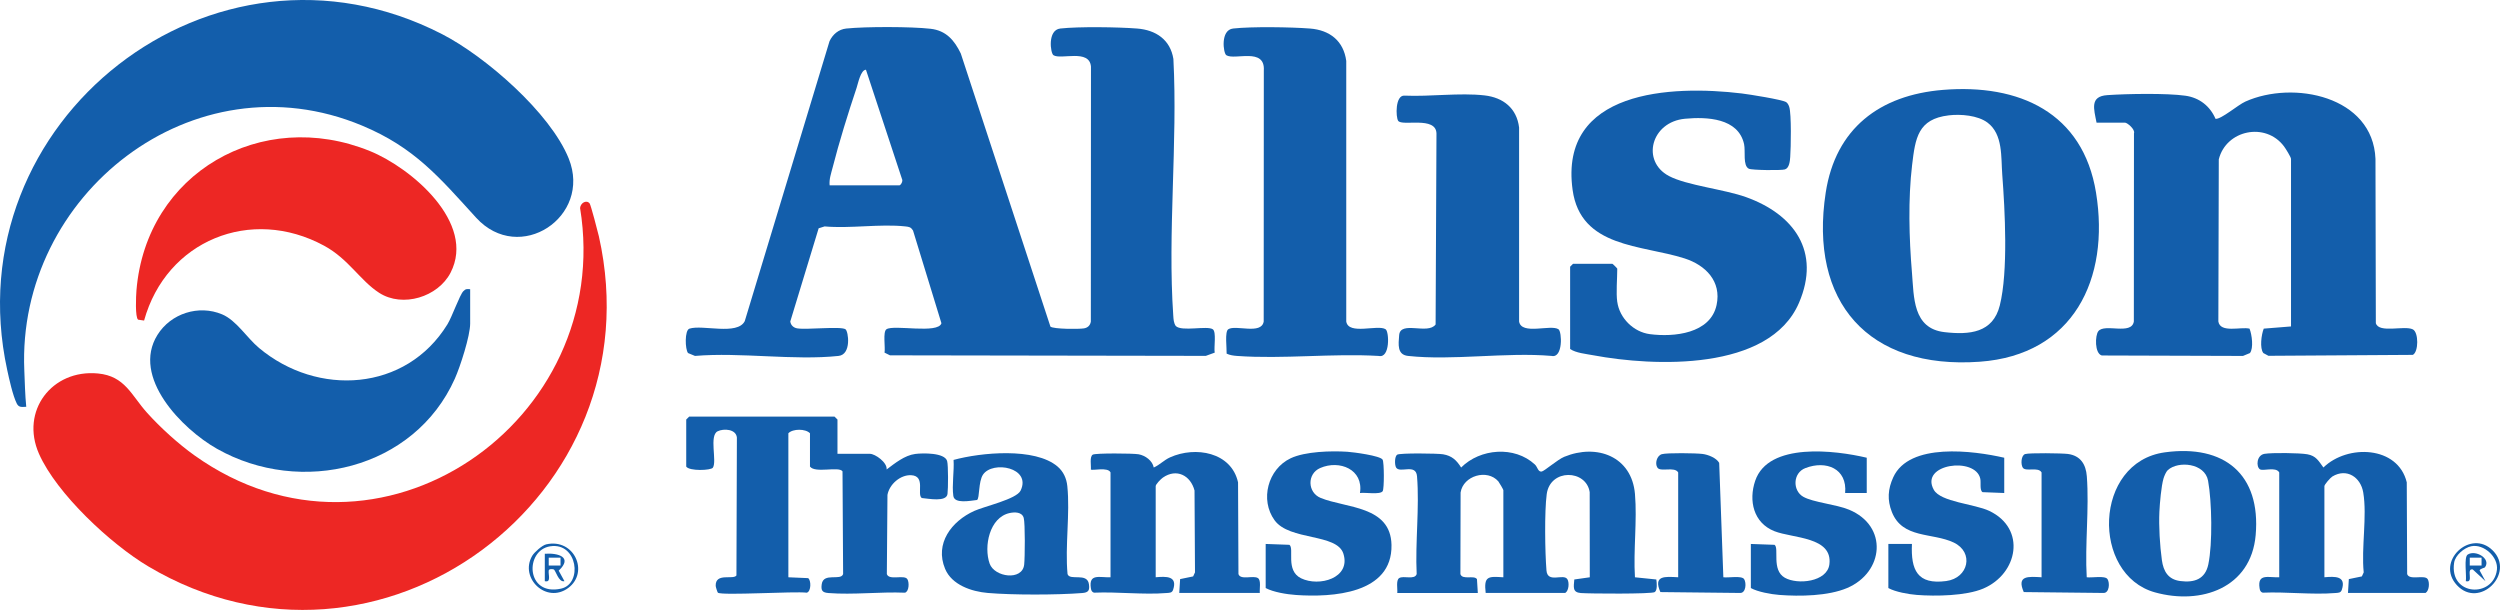
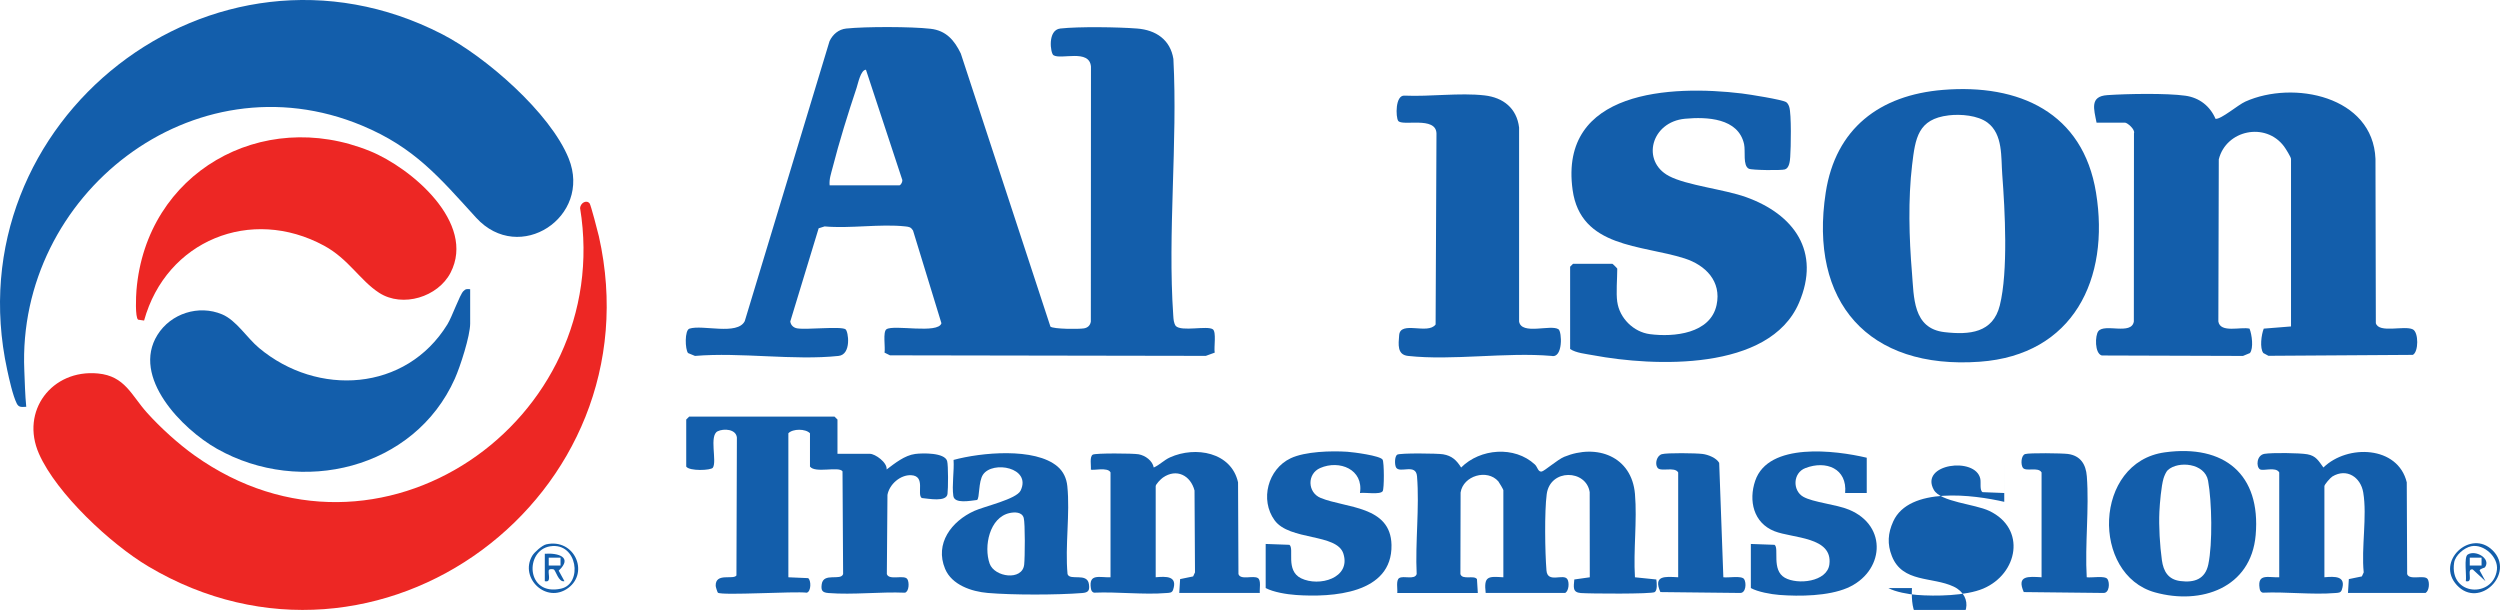
<svg xmlns="http://www.w3.org/2000/svg" id="Layer_2" data-name="Layer 2" viewBox="0 0 2800.91 683.34">
  <defs>
    <style>
      .cls-1 {
        fill: #135eab;
      }

      .cls-2 {
        fill: #ed2724;
      }
    </style>
  </defs>
  <g id="Logos">
    <g id="_92gtOW.tif" data-name="92gtOW.tif">
      <g>
        <path class="cls-1" d="M1317.3,365.24c6.62,6.6,35-.64,41.45,3.65,4.29,2.86,1.08,20.42,2.17,26.19l-9.96,3.63-353.87-.61-6.09-3.02c1.09-5.77-2.12-23.33,2.17-26.19,8.28-5.52,58.06,5.59,61.57-6.77l-31.82-103.86c-2.43-3.86-4.31-4.12-8.6-4.59-28.13-3.08-61.67,2.59-90.44,0l-6.69,2.11-31.79,104.41c.61,4.22,3.58,7,7.8,7.71,10.5,1.76,48.63-2.6,54.03.99,3.34,2.22,6.92,28.32-7.73,29.88-50.17,5.34-109.66-4.3-160.87,0l-7.78-3.22c-3.35-4.2-3.93-25.56,1.57-27.34,14.76-4.77,53.73,7.86,61.98-8.42l94.96-313.6c3.63-7.69,10.15-13.31,18.76-14.21,21.69-2.26,72.9-2.21,94.49.27,17.33,1.99,26.64,12.77,33.83,27.72l100.42,305.96c3.49,2.86,31.78,2.94,37.58,1.98,4.23-.7,7.07-3.37,7.7-7.68l.14-285.48c-1.57-20.36-33.83-7.45-42.06-12.92-3.38-2.25-6.88-28.29,7.73-29.88,20.96-2.28,64.49-1.65,86.03.02,21.04,1.63,37.2,12.5,40.65,34.09,4.9,93.95-6.6,194.55-.13,287.71.28,4.04.43,8.01,2.8,11.48ZM929.48,207.67h78.12c1.51,0,4.44-4.82,2.94-7.16l-40.36-122.38c-5.9.09-8.87,15.46-10.48,20.28-9.36,27.93-19.68,61.08-26.91,89.51-1.66,6.5-3.99,12.87-3.3,19.76Z" />
        <path class="cls-2" d="M660.6,227.89c1.28,1.56,9.23,31.88,10.35,36.83,65.35,290.82-246.51,523.51-504.92,369.78-41.86-24.9-102.53-81.31-122.33-126.04-21.21-47.92,14.41-94.95,66.05-90.04,30.31,2.88,37.36,24.39,54.96,43.97,14.92,16.6,35.07,34.91,53.25,47.86,206.22,146.96,470.9-38.27,431.95-277.22.55-5.73,7.11-9.51,10.68-5.14Z" />
        <path class="cls-1" d="M29.41,455.75c-4.83.12-8.24,1.12-10.63-3.67-4.42-8.85-8.5-27.4-10.71-37.61C-52.43,135.5,238.87-93.49,495.25,38.23c48.61,24.97,121.34,88.18,141.94,139.41,26.26,65.3-55.31,119.38-103.8,66.22-41.03-44.99-68.74-78.52-127.69-103.13C216.5,61.75,18.71,218.28,27.24,415.11c.59,13.61.82,27.1,2.17,40.64Z" />
        <path class="cls-1" d="M2348.91,137.42c-3.02-15.51-7.74-29.47,12.01-30.84,22.01-1.52,66.52-2.32,87.56.66,15.65,2.22,27.6,11.63,33.73,25.92,6.41.59,24.94-15.54,33.4-19.34,53.68-24.13,142.95-6.21,145.79,64.2l.4,184.01c3.41,11.77,31.9,2.27,41.43,6.97,6.66,3.29,6.56,25.34,0,28.58l-161.74,1.05-5.71-3.08c-4.27-5.35-2.23-20.83.45-27.37l30.54-2.45v-187.7c0-1.96-6.07-11.68-7.88-14.09-20.59-27.47-64.79-18.42-73.04,14.6l-.48,181.68c2.23,13.24,25.07,5.66,34.92,7.97,2.67,6.51,4.73,22.01.45,27.37l-7.78,3.22-158.15-.51c-8.18-2.22-7.64-22.51-3.89-27.22,7.2-9.02,37.13,4.81,39.77-10.82l.14-210.84c1.65-4.32-7.45-11.96-10.01-11.96h-31.91Z" />
        <path class="cls-1" d="M2176.77,100.71c85.29-6.97,156.97,25.22,171.56,115.22,15.65,96.53-25.28,181.78-130.34,189.34-124.96,8.99-191.43-66.93-172.5-189.64,11.07-71.72,60.43-109.13,131.28-114.92ZM2183.35,129.24c-34.67,4.06-37.49,25.51-41.09,55.6-4.57,38.15-3.4,82.24-.18,120.5,2.3,27.4.74,62.69,36.48,66.78,28.09,3.22,54.29.87,61.96-29.99,9.49-38.19,5.75-106.59,2.73-146.51-1.48-19.49.98-45.08-16.47-58.21-10.91-8.21-30.07-9.74-43.43-8.18Z" />
        <path class="cls-1" d="M1811.95,338.3c2.56,18.15,18.19,33.67,36.47,36.06,26.93,3.53,67.88-.52,74.78-32.64,5.7-26.54-12.34-44.68-35.92-52.23-48.01-15.39-116.47-11.57-125.4-76.88-15.27-111.74,110.55-117.46,189.59-107.9,7.96.96,45.22,6.84,49.69,9.7,1.68,1.07,2.84,3.46,3.45,5.34,2.55,7.92,1.88,45.87,1.09,56.2-.34,4.44-.94,12.26-5.92,13.85-3.93,1.25-37.01.92-40.41-.76-7-3.46-3.58-19.49-5.36-27.58-6.46-29.27-41.71-30.71-66.15-28.43-38.09,3.55-49.33,47.53-18.06,64.14,19.85,10.54,61.74,14.83,86.34,23.64,53.88,19.3,84.14,61.04,59.35,118.57-33.11,76.84-162.55,71.35-230.4,58.65-8.37-1.57-19.46-2.57-25.96-7.03v-92.2l3.3-3.29h44.01c.39,0,5.5,5.1,5.5,5.49,0,11.14-1.46,27.01,0,37.32Z" />
        <path class="cls-2" d="M161.43,359.15l-6.67-1c-3.52-2.41-2.38-26.8-1.88-32.81,10.8-131.76,140.28-205.47,261.64-156.07,46.41,18.89,118.98,80.45,90.32,136.16-14.05,27.33-53.75,39.61-80.05,22.63-21.37-13.79-34.23-37.88-61.58-52.73-82.15-44.61-176.97-5.76-201.77,83.8Z" />
        <path class="cls-1" d="M526.76,324.03v38.42c0,13.86-11.06,48.14-17.2,61.87-45.26,101.31-172.47,131.69-266.52,78.46-38.91-22.02-96.18-80.2-66.62-127.59,15-24.04,46.13-34.02,72.37-23.03,16.02,6.71,27.73,26.24,41.43,37.7,65.52,54.81,164.6,49,211.05-26.48,5.25-8.53,13.67-32.83,17.82-37.11,2.68-2.76,4.02-2.54,7.67-2.23Z" />
-         <path class="cls-1" d="M1374.27,396.21c.28-5.75-2.28-24.59,1.81-27.31,8.17-5.44,37.16,6.53,39.72-8.67l.13-281.08c1.75-26.61-32.91-11.25-42.05-17.33-3.38-2.25-6.88-28.29,7.73-29.88,21.01-2.29,64.43-1.64,86.03.02,22.12,1.7,37.66,13.82,40.65,36.28v291.99c2.6,15.56,35.53,2.95,44.12,8.67,4,2.66,5.18,32.82-7.73,29.88-51.75-3.08-107.4,3.71-158.66,0-4.15-.3-7.97-.82-11.74-2.57Z" />
        <path class="cls-1" d="M1573.64,107.15c28.49,1.28,61.63-3.43,89.56-.27,20.99,2.38,36.12,14.38,38.74,35.99v217.34c2.6,15.56,35.53,2.95,44.12,8.67,3.96,2.64,5.23,32.76-7.73,29.88-51.08-4.39-110.87,5.46-160.87,0-12.26-1.34-10.74-12.81-9.89-23.27,1.35-16.67,32.17-.15,40.83-11.95l.97-213.95c-.44-19.89-38.57-7.73-42.93-14.25-2.76-4.13-3.43-29.03,7.2-28.21Z" />
        <path class="cls-1" d="M938.29,508.44h36.31c5.97,0,19.72,9.82,18.72,17.56,9.24-6.94,20.14-15.83,32.05-17.4,8.15-1.08,32.98-1.63,35.76,7.92,1.36,4.66,1.21,31.23.41,36.95-1.29,9.24-21.03,5.2-28.77,4.51-5.99-3.99,4.75-24.75-11.95-25.58-12.13-.6-24.43,10.24-26.54,22.03l-.69,88.74c2.44,7.51,19.42.33,22.95,5.64,2.27,3.41,2.08,13.81-2.62,15.22-27.74-1.19-58.25,2.56-85.64.39-6.94-.55-8.68-2.69-7.64-9.93,1.93-13.46,21.4-3.4,23.96-11.32l-.68-115.1c-4.02-6.01-30.56,2.5-36.45-5.35v-37.32c-4.99-5.21-19.2-5.22-24.21,0v161.36l22.14.96c3.53,2.34,3.49,15.01-1.52,16.31-13.11-1.77-94.72,3.39-99.57.02-.48-.33-2.43-6.34-2.47-7.61-.53-15.27,19.73-6.47,23.24-11.74l.5-154.44c-.88-9.61-14.75-10.42-21.56-7.07-9.75,4.8-.53,33.56-5.35,40.77-2.12,3.17-26.44,4.04-29.85-1.23v-52.69l3.3-3.29h162.85l3.3,3.29v38.42Z" />
        <path class="cls-1" d="M1565.47,664.31c.47-4.4-1.66-14.12,2.06-16.6,4.86-3.24,17.4,2.4,19.66-4.54-1.72-35.45,3.26-74.59.39-109.58-1.2-14.67-18.98-3.09-23.34-9.64-1.86-2.8-1.91-12.54,1.1-14.54s45.18-1.49,51.35-.46c9.97,1.66,15.19,6.65,20.31,14.84,21.26-21.35,59.84-24.56,82.65-3.37,3.03,2.82,3.44,8.44,7.56,7.89,2.99-.4,17.83-13.46,25.35-16.54,36.55-15,75.61-.44,79.21,41.68,2.56,29.88-1.91,63.08-.02,93.32l23.95,2.45c.54,3.88,1.37,12.03-1.8,14.14-3.45,2.29-73.17,1.82-82.77,1.06s-8.01-6.73-7.33-15.2l17.35-2.45-.11-95.4c-3.83-25.42-44.27-26.64-48.14,2.26-2.6,19.42-1.94,65.31-.27,85.55,1.2,14.67,18.98,3.09,23.34,9.64,2.35,3.53,1.88,12.95-2.33,15.51h-89.13c-2.19-18.88,2.54-18.71,19.81-17.56v-97.69c0-.56-4.74-8.75-5.62-9.76-12.4-14.29-39.44-6.4-42.29,12.47l-.22,91.41c2.25,6.94,15.36.84,18.55,5.64l.96,15.5h-90.23Z" />
        <path class="cls-1" d="M2630.59,664.31l.96-15.51,14.59-3.01,2.08-4.51c-2.81-27.65,3.95-62.85-.53-89.53-2.88-17.17-18.55-27.58-34.56-17.92-2.31,1.4-8.95,9.05-8.95,10.83v102.08c11.57-.98,24.74-1.72,19.52,13.99-1.21,3.65-3.99,3.4-7.31,3.67-25.92,2.11-54.97-1.53-81.24-.39-2.68-.76-3.25-2.64-3.63-5.2-2.51-16.8,10.22-11.49,22.05-12.08v-117.45c-3.87-6.8-18.18-1.09-21.73-3.56-4.27-2.97-3.76-15.75,5.25-17.27,8.43-1.42,39.27-1.03,47.88.48,9.93,1.74,12.66,7.46,18.11,14.83,26.94-26.29,83.52-24.38,93.37,16.65l.45,102.74c2.44,7.51,19.42.33,22.95,5.64,2.35,3.53,1.88,12.95-2.33,15.51h-86.93Z" />
        <path class="cls-1" d="M1411.43,664.31h-90.23l.96-15.51,14.59-3.01,2.08-4.51-.53-91.72c-4.42-16.93-20.16-25.14-35.47-14.45-2.32,1.62-8.03,7.44-8.03,9.55v102.08c11.57-.98,24.74-1.72,19.52,13.99-1.21,3.65-3.99,3.4-7.31,3.67-25.92,2.11-54.97-1.53-81.24-.39-2.68-.76-3.25-2.64-3.63-5.2-2.51-16.8,10.22-11.49,22.05-12.08v-117.45c-2.97-6.41-20.42-1.68-22.02-3.28.45-4.48-1.63-14.15,2.07-16.61,2.81-1.87,45.18-1.54,51.34-.45,7.58,1.34,15.62,7.17,17.05,14.86,6.74-3.02,11.41-8.3,18.26-11.39,28.41-12.82,68.68-5.86,76.18,28.01l.45,102.74c2.34,7.2,16.68,1.09,21.86,4.54,3.73,2.49,1.59,12.2,2.06,16.6Z" />
        <path class="cls-1" d="M1068.36,515.27c30.58-8.35,91.1-14.2,116.45,7.38,6.63,5.64,10.09,13.33,10.98,21.98,3.19,31.08-2.68,66.92.25,98.54,2.57,7.92,22.04-2.13,23.96,11.32,1.04,7.23-.7,9.38-7.64,9.93-27.99,2.21-77.86,2.3-105.75-.1-18.13-1.56-40.25-8.99-47.75-27.01-11.84-28.46,7.23-53.34,32.67-64.89,11.44-5.2,47.34-13.13,51.95-22.8,12.35-25.88-31.34-33.81-42.12-17.89-5.37,7.93-3.62,26.39-6.71,28.44-7.68.86-25.27,4.53-26.56-4.51-1.73-12.06,1.08-27.86.26-40.39ZM1131.31,574.76c-22.85,4.84-29.33,37.59-22.55,56.69,5.42,15.27,36.64,19.56,38.69,1.14.87-7.8,1.19-46.5-.52-52.4-1.95-6.71-10.08-6.61-15.63-5.43Z" />
        <path class="cls-1" d="M2425.38,506.79c66.57-9.14,107.75,24.54,101.79,92.76-5.18,59.2-60.98,78.49-112.74,64.15-71.71-19.87-69.16-145.91,10.95-156.91ZM2428.76,526.64c-1.96,1.78-4.04,6.71-4.84,9.43-2.51,8.51-4.17,27.73-4.61,37.11-.78,16.46.51,38.03,2.78,54.35,1.76,12.61,7.06,21.66,20.51,23.43,16.07,2.12,28.09-2.22,31.53-18.7,4.84-23.18,4-70.14-.28-93.68-3.6-19.81-33.44-22.5-45.08-11.93Z" />
        <path class="cls-1" d="M1418.03,609.42l26.54.96c5.85,3.9-4.73,28.72,13.05,37.48,20.17,9.94,56.19-.1,47.45-27.59-7.26-22.84-60.26-14.34-77.02-37.31-16.72-22.92-7.59-57.53,18.04-69.57,16.28-7.64,45.35-8.42,63.36-7.25,6.77.44,36.9,4.37,39.57,8.83,1.78,2.97,1.89,32.61.08,35.32-2.84,4.25-19.79,1.15-25.45,2.07,4.22-26.48-22.97-37.43-44.56-28.01-14.9,6.5-14.28,27.45.53,33.51,28.34,11.59,78.47,8.6,79.36,52.62,1.11,55.07-66.72,58.91-106.95,56.12-10.29-.71-25.46-3.17-34.01-7.79v-49.4Z" />
        <path class="cls-1" d="M2091.43,512.83v39.52h-24.2c2.54-27.44-21.38-36.86-44.54-27.93-14.19,5.47-14.43,25.17-2.51,32.06,11.1,6.42,36.85,8.5,51.43,14.56,44.13,18.33,39.08,70.22-2.2,87.77-21.21,9.02-52.99,9.5-75.92,7.72-9.43-.73-24.11-3.39-31.9-7.7v-49.4l26.54.96c5.47,3.64-3.7,28.18,11.47,36.85,14.41,8.23,47.5,4.66,49.98-14.92,3.95-31.19-41.1-29.08-61.57-37.19-23.48-9.29-29.15-34.14-21.51-56.55,14.8-43.42,89.78-34.09,124.92-25.76Z" />
-         <path class="cls-1" d="M2245.48,512.83v39.52l-24.34-.96c-3.42-2.28-1.53-10.57-2.5-15.07-5.4-25.02-68.35-16.68-52.07,12.45,7.66,13.71,45.7,15.79,62.14,23.62,41.89,19.93,32.11,70.57-6.81,87.06-19.33,8.19-53.27,8.72-74.35,7.08-9.43-.73-24.11-3.39-31.9-7.7v-49.4h26.42c-1.32,29.19,6.02,45.85,38.35,41.55,25.22-3.35,31.45-32.27,8.39-43.18-23.88-11.29-57.31-4.03-69.21-34.14-5.35-13.53-4.51-25.67,1.52-38.91,17.9-39.33,89.85-29.85,124.38-21.92Z" />
+         <path class="cls-1" d="M2245.48,512.83v39.52l-24.34-.96c-3.42-2.28-1.53-10.57-2.5-15.07-5.4-25.02-68.35-16.68-52.07,12.45,7.66,13.71,45.7,15.79,62.14,23.62,41.89,19.93,32.11,70.57-6.81,87.06-19.33,8.19-53.27,8.72-74.35,7.08-9.43-.73-24.11-3.39-31.9-7.7h26.42c-1.32,29.19,6.02,45.85,38.35,41.55,25.22-3.35,31.45-32.27,8.39-43.18-23.88-11.29-57.31-4.03-69.21-34.14-5.35-13.53-4.51-25.67,1.52-38.91,17.9-39.33,89.85-29.85,124.38-21.92Z" />
        <path class="cls-1" d="M2287.29,529.29c-3.74-6.69-17.73-.38-21.04-5.35-2.38-3.58-1.98-13.71,2.62-15.22,4.5-1.47,41.46-.99,47.96-.12,14.05,1.88,20.14,11.58,21.17,24.98,2.79,36.42-2.26,76.37-.1,113.16,5.47.82,20.47-2.11,23.25,2.05s2.12,15.79-4.51,15.53l-89.28-.98c-8.23-18.82,4.95-17.44,19.94-16.6v-117.45Z" />
        <path class="cls-1" d="M1880.17,529.29c-4.05-6.96-19.72-.14-23.24-5.34-3.1-4.57-.72-13.48,4.94-15.11,5.79-1.67,38.38-1.19,45.65-.25,6.23.81,15.41,4.38,18.59,9.99l4.66,128.17c5.47.82,20.47-2.11,23.25,2.05s2.12,15.79-4.51,15.53l-89.28-.98c-8.23-18.82,4.95-17.44,19.94-16.6v-117.45Z" />
        <path class="cls-1" d="M611.93,609.87c31.49-7.08,48.38,31.26,24.75,48.83-24.51,18.21-54.92-11.09-40.44-35.95,2.34-4.01,11.16-11.85,15.69-12.87ZM616.45,612.05c-28.81,4.43-27.3,56.28,12.21,47.42,24.44-5.48,18.44-52.13-12.21-47.42Z" />
        <path class="cls-1" d="M2792.75,616.7c25.6,25.54-14.94,66.07-40.12,38.92-24.44-26.34,15.31-63.68,40.12-38.92ZM2768.64,612.01c-7.96,1.66-17.85,10.07-19.11,18.37-5.71,37.4,43.82,39.95,47.93,8.12,1.84-14.22-14.59-29.45-28.82-26.49Z" />
        <path class="cls-1" d="M610.39,620.4c15.13-1.1,31.64,3.89,15.56,18.94l6.44,11.78c-6.67,1.74-9.82-12.48-12.09-13.2-1.27-.4-5.28-.78-5.54,1.27-.6,4.77,3.07,13.71-4.38,11.94v-30.73ZM628,624.8h-13.22v8.77h13.22v-8.77Z" />
        <path class="cls-1" d="M2784.22,635.41c-.79,1.12-5.16,1.34-6.16,3.63l6.56,12.08-14.29-13.18c-8.03-1.29,1.9,15.65-7.71,13.18,1.03-6.04-2.35-26.83,2.05-29.76,8.63-5.75,26.33,4.4,19.53,14.04ZM2780.25,624.8h-13.22v8.77h13.22v-8.77Z" />
      </g>
    </g>
  </g>
</svg>